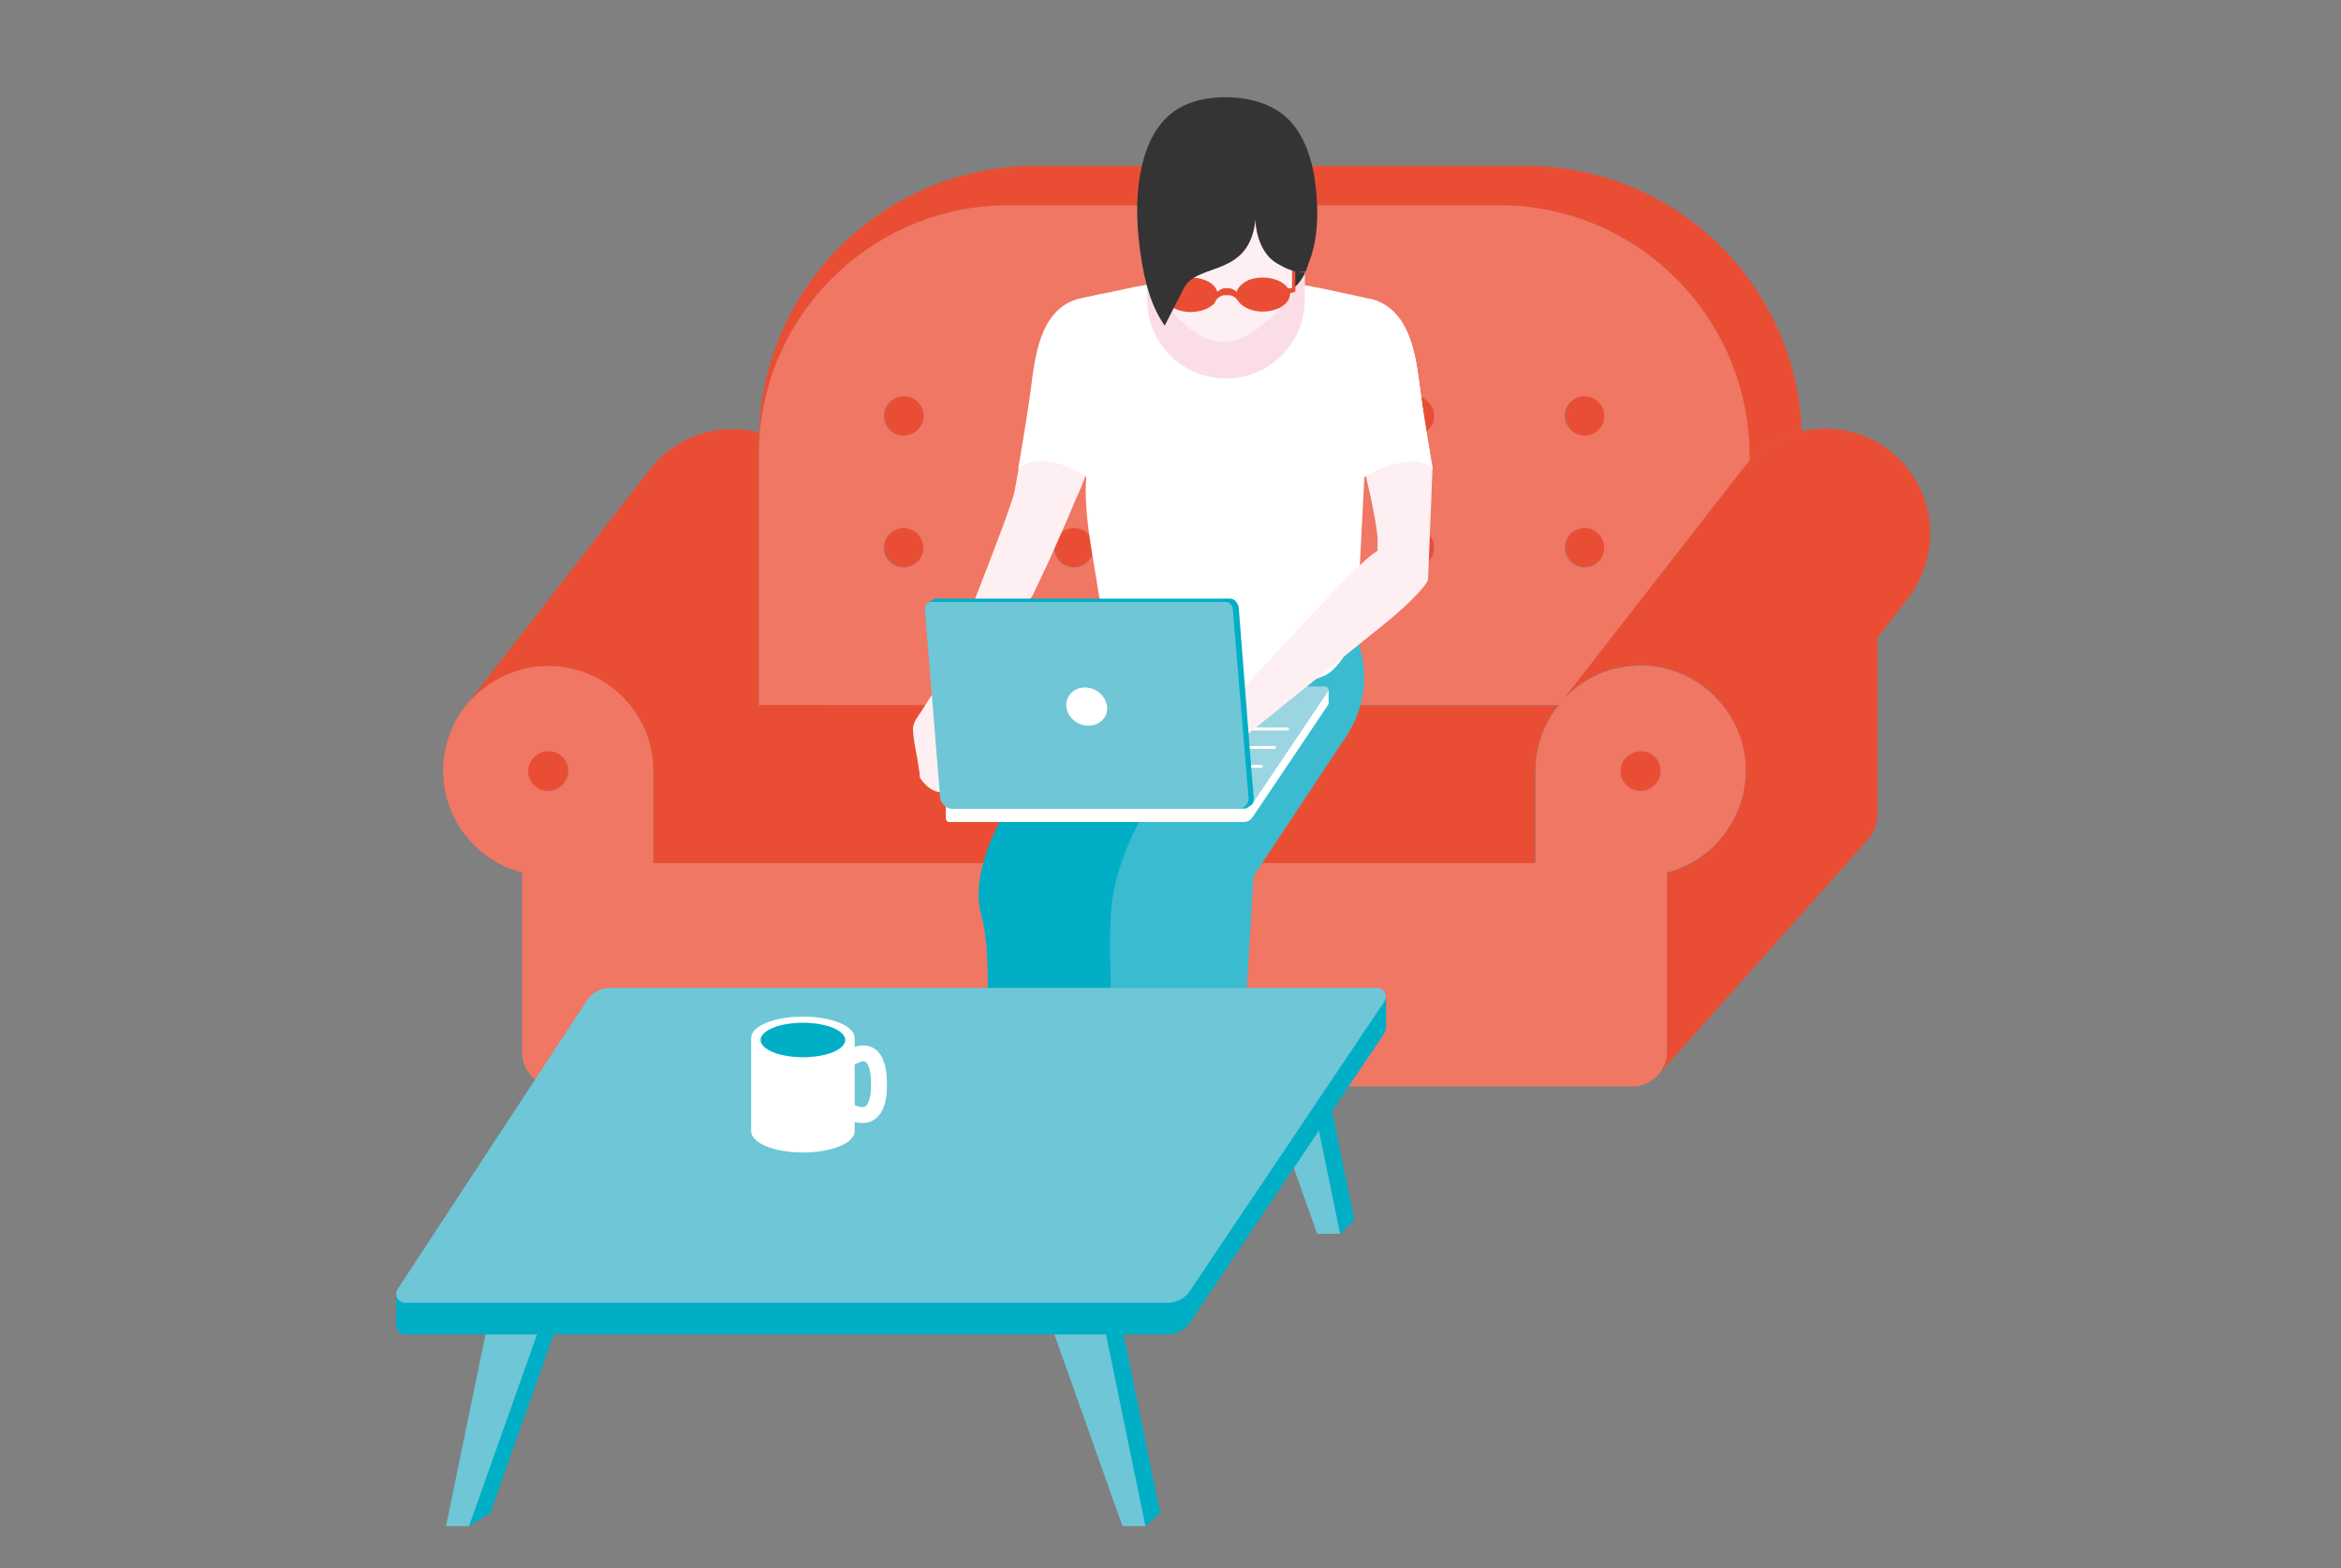
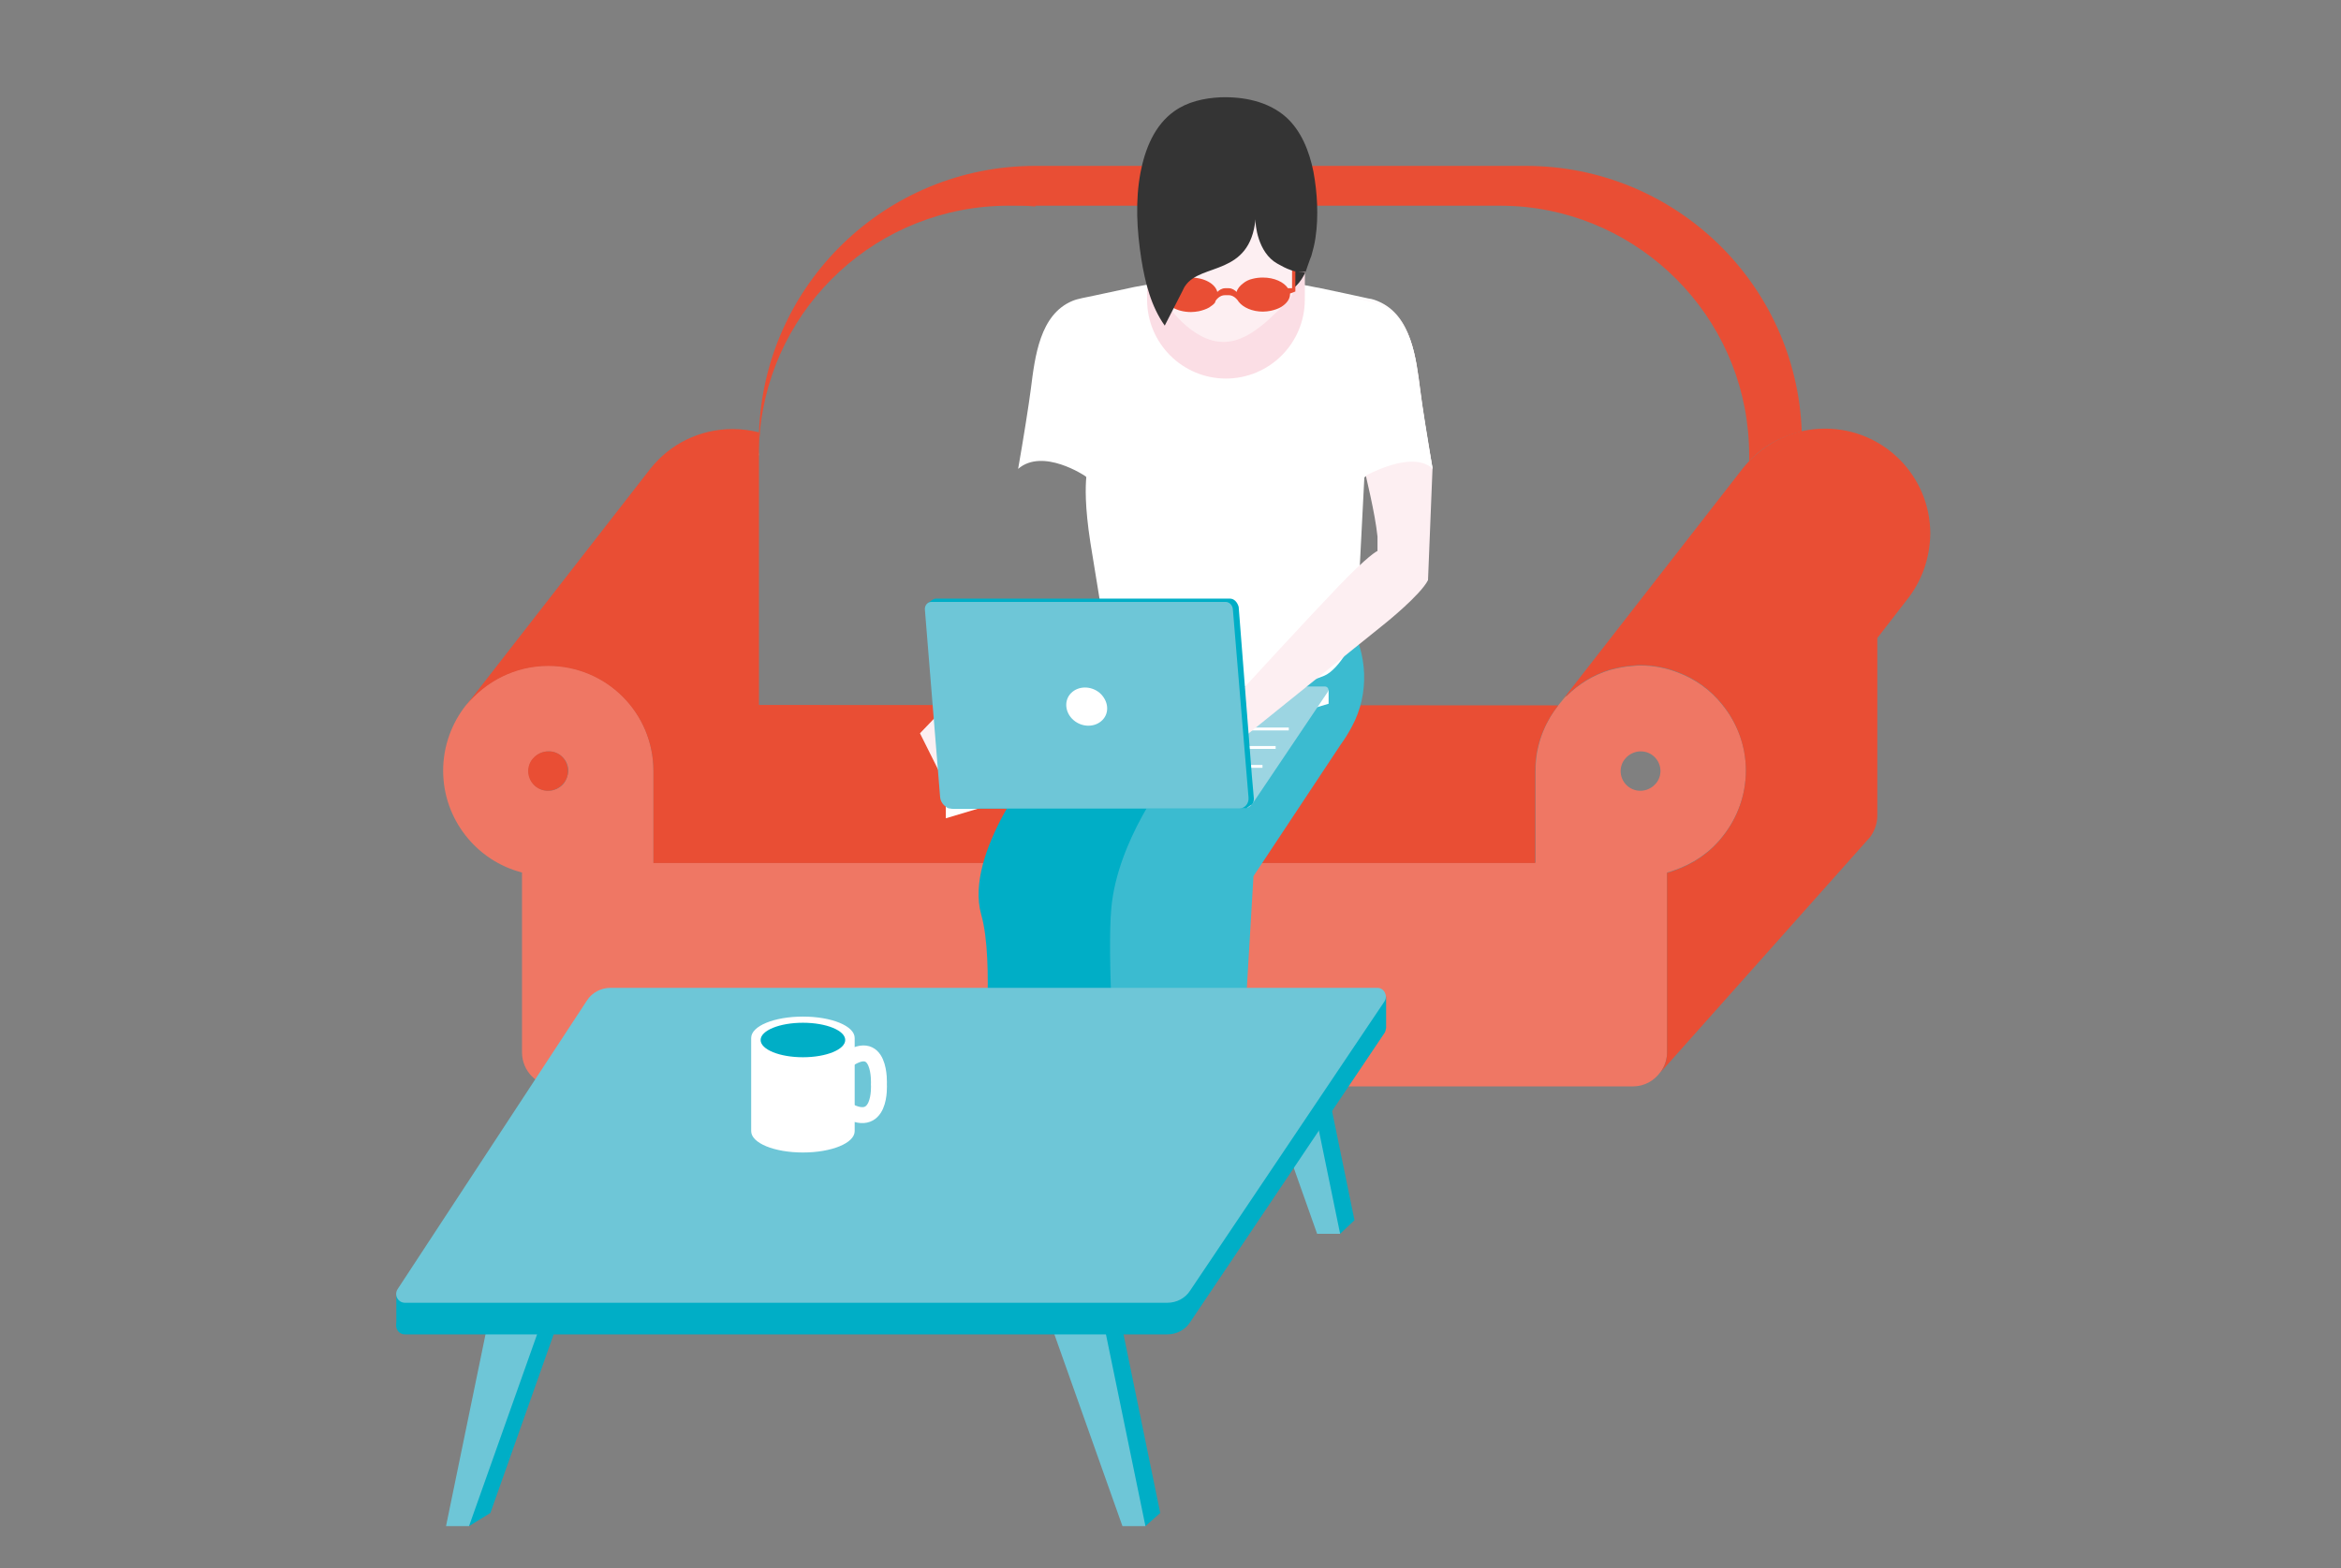
<svg xmlns="http://www.w3.org/2000/svg" version="1.1" id="Layer_1" x="0" y="0" viewBox="0 0 570 382" style="enable-background:new 0 0 570 382" xml:space="preserve">
  <rect x="0" y="0" width="570" height="382" fill="#808080" stroke="none" />
  <style>.st1{fill:#e94e34}.st2{fill:#ef7764}.st3{fill:#a2d2b2}.st4{fill:#343c3d}.st5{fill:#fbdee5}.st6{fill:#00aec6}.st8{fill:#fdeff2}.st9{fill:#fff}.st10{fill:#343434}.st12{fill:#6ec6d7}</style>
  <path class="st1" d="M425.9 112.3v-1.4c0-31.5-23.9-57.3-54.5-60.5-2.1-.2-4.2-.3-6.4-.3H245.6c-31.8 0-57.8 24.3-60.6 55.3-.1 0-.1 0-.2-.1 1.3-36.1 30.9-64.9 67.3-64.9h119.4c36.3 0 65.9 28.7 67.2 64.7-5 1.1-9.4 3.6-12.8 7.2z" />
  <path class="st1" d="M252.1 50v.3c-2.1-.2-4.2-.3-6.4-.3h6.4zM184.8 105.3c.1 0 .1 0 .2.1-.1 1.3-.2 2.6-.2 4v-4.1zM305 96.9v.2c-.1-.1-.1-.2 0-.2-.1 0 0 0 0 0zM363.6 171.7h1.4-1.4zM381.5 169.5c-.7.7-1.4 1.5-2 2.2l1.7-2.1s.1 0 .3-.1zM184.8 109.4c0 .5 0 1 .1 1.5h-.1v-1.5z" />
  <path class="st1" d="M184.8 109.3v-4c.1 0 .1 0 .2.1-.1 1.3-.2 2.6-.2 3.9zM379.4 171.8z" />
  <path class="st2" d="M419.3 171.6c-2.8-3.5-6.5-6.2-10.8-7.8-2.8-1.1-5.9-1.7-9.1-1.7-.6 0-1.1 0-1.6.1-2 .1-3.9.5-5.8 1-4 1.2-7.6 3.4-10.5 6.3-.7.7-1.4 1.5-2 2.2-.7.9-1.4 1.9-2 2.9-1.3 2.2-2.3 4.6-2.9 7.1-.5 1.9-.7 3.9-.7 6v22.4H159.1v-22.4c0-14.2-11.5-25.6-25.6-25.6-8.1 0-15.3 3.8-20 9.6-3.5 4.4-5.6 10-5.6 16 0 11.9 8.2 22 19.2 24.8v43.8c0 4.6 3.7 8.3 8.3 8.3h262.2c2.8 0 5.2-1.4 6.7-3.5 1-1.4 1.6-3 1.6-4.8v-43.8c.5-.1 1.1-.3 1.6-.5 4.8-1.6 9-4.5 12-8.4 3.5-4.4 5.6-10 5.6-16s-2.2-11.6-5.8-16zm-282 19.2c-.9 1.1-2.3 1.8-3.8 1.8-2.7 0-4.8-2.2-4.8-4.8 0-1.1.4-2.2 1.1-3 .9-1.1 2.3-1.8 3.8-1.8 2.7 0 4.8 2.2 4.8 4.8-.1 1.1-.5 2.2-1.1 3zm265.9 0c-.9 1.1-2.3 1.8-3.8 1.8-2.7 0-4.8-2.2-4.8-4.8 0-1.1.4-2.2 1.1-3 .9-1.1 2.3-1.8 3.8-1.8 2.7 0 4.8 2.2 4.8 4.8 0 1.1-.4 2.2-1.1 3z" />
  <path class="st1" d="M138.3 187.8c0 1.1-.4 2.2-1.1 3-.9 1.1-2.3 1.8-3.8 1.8-2.7 0-4.8-2.2-4.8-4.8 0-1.1.4-2.2 1.1-3 .9-1.1 2.3-1.8 3.8-1.8 2.7-.1 4.8 2.1 4.8 4.8z" />
  <path class="st3" d="M184.8 109.4c0 .5 0 1 .1 1.5h-.1v-1.5z" />
  <path class="st1" d="M455.4 203.8c-.2.3-.5.6-.7.8l.7-.8zM379.4 171.8c-.7.9-1.4 1.9-2 2.9-1.3 2.2-2.3 4.6-2.9 7.1-.5 1.9-.7 3.9-.7 6v22.4H159.1v-22.4c0-14.2-11.5-25.6-25.6-25.6-8.1 0-15.3 3.8-20 9.6l44.9-57.7c4.7-5.9 11.9-9.6 20-9.6 2.2 0 4.4.3 6.4.8v66.4l194.6.1z" />
  <path class="st3" d="M363.6 171.7h1.4-1.4zM381.5 169.5c-.7.7-1.4 1.5-2 2.2l1.7-2.1s.1 0 .3-.1z" />
  <path class="st1" d="m464.3 146.1-7.2 9.3v43.3c0 1.9-.7 3.7-1.7 5.1l-.7.8-50.4 56.6c1-1.4 1.6-3 1.6-4.8v-43.8c.5-.1 1.1-.3 1.6-.5 4.8-1.6 9-4.5 12-8.4 3.5-4.4 5.6-10 5.6-16 0-6.1-2.2-11.8-5.8-16.2-2.8-3.5-6.5-6.2-10.8-7.8-2.8-1.1-5.9-1.7-9.1-1.7-.6 0-1.1 0-1.6.1-2 .1-3.9.5-5.8 1-4 1.2-7.6 3.4-10.5 6.3-.7.7-1.4 1.5-2 2.2l1.7-2.1 10.9-14 32.3-41.5c.5-.6 1-1.2 1.6-1.8 3.4-3.5 7.8-6.1 12.8-7.2 1.8-.4 3.7-.6 5.6-.6 14.2 0 25.6 11.5 25.6 25.6-.1 6.2-2.2 11.7-5.7 16.1z" />
-   <path class="st1" d="M404.3 187.8c0 1.1-.4 2.2-1.1 3-.9 1.1-2.3 1.8-3.8 1.8-2.7 0-4.8-2.2-4.8-4.8 0-1.1.4-2.2 1.1-3 .9-1.1 2.3-1.8 3.8-1.8 2.6-.1 4.8 2.1 4.8 4.8zM224.9 133.3c0 2.7-2.2 4.8-4.8 4.8-2.7 0-4.8-2.2-4.8-4.8s2.2-4.8 4.8-4.8c2.6 0 4.8 2.1 4.8 4.8zM266.3 133.3c0 2.7-2.2 4.8-4.8 4.8-2.7 0-4.8-2.2-4.8-4.8s2.2-4.8 4.8-4.8c2.6 0 4.8 2.1 4.8 4.8zM224.9 101.3c0 2.7-2.2 4.8-4.8 4.8-2.7 0-4.8-2.2-4.8-4.8 0-1 .3-1.9.8-2.6.9-1.3 2.4-2.2 4.1-2.2 1.8 0 3.4 1 4.2 2.5.2.6.5 1.4.5 2.3zM266.3 101.3c0 2.7-2.2 4.8-4.8 4.8-2.7 0-4.8-2.2-4.8-4.8 0-.4 0-.8.1-1.1.5-2.1 2.4-3.7 4.7-3.7 2.4 0 4.4 1.8 4.8 4.1v.7zM349.2 133.3c0 2.7-2.2 4.8-4.8 4.8-2.7 0-4.8-2.2-4.8-4.8s2.2-4.8 4.8-4.8c2.7 0 4.8 2.1 4.8 4.8zM390.7 133.3c0 2.7-2.2 4.8-4.8 4.8-2.7 0-4.8-2.2-4.8-4.8s2.2-4.8 4.8-4.8c2.6 0 4.8 2.1 4.8 4.8zM349.2 101.3c0 2.7-2.2 4.8-4.8 4.8-2.7 0-4.8-2.2-4.8-4.8 0-2.7 2.2-4.8 4.8-4.8 2.7-.1 4.8 2.1 4.8 4.8zM390.7 101.3c0 2.7-2.2 4.8-4.8 4.8-2.7 0-4.8-2.2-4.8-4.8 0-2.7 2.2-4.8 4.8-4.8 2.6-.1 4.8 2.1 4.8 4.8z" />
-   <path class="st2" d="M371.4 50.3c-2.1-.2-4.2-.3-6.4-.3H245.6c-31.8 0-57.8 24.3-60.6 55.3-.1 1.3-.2 2.6-.2 4 0 .5 0 1 .1 1.5h-.1v60.9H379.5l1.7-2.1 10.9-14 32.3-41.5c.5-.6 1-1.2 1.6-1.8v-1.4c-.1-31.5-24-57.4-54.6-60.6zM220 138.2c-2.7 0-4.8-2.2-4.8-4.8 0-2.7 2.2-4.8 4.8-4.8 2.7 0 4.8 2.2 4.8 4.8.1 2.6-2.1 4.8-4.8 4.8zm0-32.1c-2.7 0-4.8-2.2-4.8-4.8 0-1 .3-1.9.8-2.6.9-1.3 2.4-2.2 4.1-2.2 1.8 0 3.4 1 4.2 2.5.4.7.6 1.5.6 2.3 0 2.6-2.2 4.8-4.9 4.8zm41.5 32.1c-2.7 0-4.8-2.2-4.8-4.8 0-2.7 2.2-4.8 4.8-4.8 2.7 0 4.8 2.2 4.8 4.8 0 2.6-2.2 4.8-4.8 4.8zm0-32.1c-2.7 0-4.8-2.2-4.8-4.8 0-.4 0-.8.1-1.1.5-2.1 2.4-3.7 4.7-3.7 2.4 0 4.4 1.8 4.8 4.1 0 .3.1.5.1.8-.1 2.5-2.3 4.7-4.9 4.7zm41.4 32.1c-.9 0-1.8-.3-2.5-.7-1.4-.8-2.4-2.4-2.4-4.2 0-2.7 2.2-4.8 4.8-4.8.3 0 .7 0 1 .1 2.2.5 3.9 2.4 3.9 4.7.1 2.7-2.1 4.9-4.8 4.9zm3.3-33.4c-.5.5-1.2.9-1.9 1.1-.1 0-.1 0-.2.1-.4.1-.8.2-1.2.2-2.7 0-4.8-2.2-4.8-4.8 0-2.7 2.2-4.8 4.8-4.8.7 0 1.4.2 2 .4h.1c.2.1.5.2.7.4 1.3.9 2.1 2.3 2.1 4 0 1.3-.6 2.5-1.6 3.4zm38.2 33.4c-2.7 0-4.8-2.2-4.8-4.8 0-2.7 2.2-4.8 4.8-4.8 2.7 0 4.8 2.2 4.8 4.8 0 2.6-2.1 4.8-4.8 4.8zm0-32.1c-2.7 0-4.8-2.2-4.8-4.8 0-2.7 2.2-4.8 4.8-4.8 2.7 0 4.8 2.2 4.8 4.8 0 2.6-2.1 4.8-4.8 4.8zm41.4 32.1c-2.7 0-4.8-2.2-4.8-4.8 0-2.7 2.2-4.8 4.8-4.8 2.7 0 4.8 2.2 4.8 4.8.1 2.6-2.1 4.8-4.8 4.8zm0-32.1c-2.7 0-4.8-2.2-4.8-4.8 0-2.7 2.2-4.8 4.8-4.8 2.7 0 4.8 2.2 4.8 4.8.1 2.6-2.1 4.8-4.8 4.8z" />
  <path class="st3" d="M305 96.9v.2c-.1-.1-.1-.2 0-.2-.1 0 0 0 0 0z" />
  <path class="st1" d="M307.8 133.3c0 2.7-2.2 4.8-4.8 4.8-.9 0-1.8-.3-2.5-.7-1.4-.8-2.4-2.4-2.4-4.2 0-2.7 2.2-4.8 4.8-4.8.3 0 .7 0 1 .1 2.2.5 3.9 2.5 3.9 4.8zM307.8 101.3c0 1.4-.6 2.7-1.5 3.5-.5.5-1.2.9-1.9 1.1-.1 0-.1 0-.2.1-.4.1-.8.2-1.2.2-2.7 0-4.8-2.2-4.8-4.8 0-2.7 2.2-4.8 4.8-4.8.7 0 1.4.2 2 .4 0 .1 0 .2.1.2V97c.2.1.5.2.7.4 1.1.7 2 2.2 2 3.9z" />
  <path class="st1" d="M305 96.9v.2c-.1-.1-.1-.2 0-.2-.1 0 0 0 0 0z" />
-   <path class="st4" d="M292.9 281.2s5 11.9 1.5 18.7c-1.6 3.3-6.7 28.4-20.4 24-6-1.9-6.9-8.8-3.1-15.3 8.3-14.5 4.2-12.2 10.7-27.9l11.3.5zM259.3 299.3c0-.2 0-.4.1-.6.1-.9.2-1.8.4-2.7.5-2.2 2-4 3-6.1.6-1.3.9-2.9.8-4.4l-1.1-6.8-9.4-3c.1-.2-11.4 22.6-12.8 26.7-.6 1.7-1.3 3.2-1.8 4.6-.4 1-.8 2.7-.7 4.5.1 1.4.3 2.8 1.1 4 1.4 2.2 4.1 3.2 6.7 3.3 2.8.2 5.4-.6 7.3-2.5 4.6-4.6 5.7-10.8 6.4-17z" />
  <path class="st5" d="m262.6 281.9-1.2-18.5-.1.1.2-4.1-16.2-.7c1.2 4.6 2.2 8.9 2.9 12.6l2.2.2v7.1c0 2.7-.2 4.2-.2 4.3.4 2.7 2.8 4.8 5.9 4.9 3.4.2 6.3-2.2 6.5-5.3v-.6zM293.2 284.7l-1.9-18.4-.1.1.1-4.2h-16.2c1.4 4.5 2.5 8.8 3.4 12.4l2.2.1s.2 4.3.3 7.1c.1 2.7 0 4.2 0 4.4.5 2.6 3 4.7 6.1 4.7 3.4 0 6.2-2.5 6.2-5.6 0-.2-.1-.4-.1-.6z" />
  <path class="st6" d="m275.8 147.7-23 37.8s-18.1 22.2-13.9 37.2c3.3 11.5.5 37.2.5 37.2s-1.3 13.8 9.7 15.3c5 .7 9.8-.2 13.4-1.3.2-.1.6-.2 1.1-.4 1-.3 1.9-.7 2.6-1 2.4-1.4 3.5-3.5 4-5.3l7.9-57.8 37.3-42.5-.5-20.3-39.1 1.1z" />
  <path d="m302.8 151.8-18.5 37.3s-12.2 15.6-13.7 32c-1.1 11.8 1 40.9 1 40.9s-.6 14.9 9.9 16.6c4.7.8 9.3 0 12.8-1.1.2-.1.6-.2 1.1-.4.9-.3 1.8-.7 2.5-1 2.3-1.3 3.4-3.5 3.9-5.2l3.4-57.5 21.2-32c1.1-1.5 2-3 2.8-4.5 4.3-8 3.8-17.8-.8-25.4l-25.6.3z" style="fill:#3bbbd0" />
-   <path class="st8" d="M268.5 71.5s-4.5 1-4.9 1.1c-.9.2-1.7.4-2.4.7-7.9 3.3-9.1 13.5-10.1 21.4-.6 5-2.5 16.6-4.1 25.1-.7 3.8-12.4 33.1-14.7 39.3-1.9 5.1-5.3 9.9-8.2 14.5-.8 1.2-1.7 2.3-1.8 3.8 0 2.5.7 5.2 1.1 7.7.2 1.1.3 2.1.5 3.2 0 .3 0 1 .2 1.3 4.1 5.8 7.9 2.3 7.9 2.3l5.4-11.6-9.3-4.6 4.4-2.5 19-28.3 4-8.5 4.2-9.5c1.1-2.6 2.2-5.3 3.4-7.9 2-4.6 3-9.4 3.9-14.4 1.8-10.9 1.4-22.1 1.4-33 .1.1.1 0 .1-.1z" />
  <path class="st9" d="m332.2 116.3.2-.2c.1-.1 10.4-7 16.4-1.8-1.3-7.5-2.6-15.6-3.1-19.5-1-7.9-2.1-18-10.1-21.4-.7-.3-1.5-.6-2.4-.7-.4-.1-10.1-2.2-12.1-2.6l-.6-.1-17.5-3.4-3.1.7v.7l-6.1-1.3-17.6 3.2-9.8 2.1c-1.6.3-2.7.6-2.9.6-.9.2-1.7.4-2.4.7-7.9 3.3-9.1 13.5-10.1 21.4-.5 3.9-1.8 12.1-3.1 19.5 6-5.2 16.3 1.7 16.4 1.8l.2.2c-.2 2.2-.4 7 1 16l4.3 26.4c.3 2.1 1.7 3.9 3.7 4.7 4.7 2.1 11.1 4.2 18.9 5 13.5 1.3 23.5-1.1 30-3.7 3.7-1.5 7.8-9.2 7.9-11.3l1.9-37z" />
  <path class="st5" d="m317.7 73 .1-20.8h-.2l-10.2-1.9-13.6-.8-13.5 2.5-1 .2V73c0 10.6 8.6 19.2 19.2 19.2s19.2-8.6 19.2-19.2z" />
  <path class="st10" d="M317.8 66.4s-1.3 3.1-3.7 4.3c-2.3 1.2-1.8-5.2-1.8-5.2" />
  <path class="st8" d="M304.5 49.9s-18 3.1-19.7 9.3c0 0-2.4 6.4-2.5 6.4-1.4 3.8 1.2 8.1 3.6 10.8 2.4 2.8 5.6 5.5 9.2 6.5 1.8.5 3.8.5 5.6 0 1.8-.5 3.5-1.4 5-2.5 1.6-1.1 3.1-2.4 4.5-3.8.7-.6 1.4-1.3 2.1-2 .7-.7 1.5-1.4 2-2.3.2-.4.6-.9.6-1.4v-6.5l-10.4-14.5z" />
  <path class="st1" d="M315.4 64.3h-.8v5.9h-1c-1-1.5-3.3-2.6-6.1-2.6-.9 0-1.7.1-2.5.3-.9.2-1.7.6-2.3 1.1-.8.6-1.4 1.3-1.6 2.1-.4-.4-1.1-.9-1.9-.9h-.9c-.8 0-1.5.5-1.9.9-.5-2-3.2-3.5-6.5-3.5-.9 0-1.7.1-2.5.3-.9.2-1.7.6-2.3 1.1-1 .7-1.7 1.7-1.7 2.8 0 2.3 2.9 4.2 6.6 4.2.7 0 1.3-.1 1.9-.2.9-.2 1.8-.5 2.5-.9.6-.4 1.2-.8 1.5-1.3v-.2c.2-.4 1.1-1.5 2.3-1.5h1c1.5 0 2.4 1.6 2.4 1.6 1.1 1.4 3.3 2.4 5.9 2.4.7 0 1.3-.1 1.9-.2.9-.2 1.8-.5 2.5-.9 1.3-.8 2.2-1.9 2.2-3.1v-.2l1.3-.5v-6.7z" />
  <path class="st10" d="M320.7 49.8c-.1-2.6-.4-5.3-.9-8-1-5-3-10-6.7-13.3-4.3-3.8-10.3-5-16-4.8-4 .2-8 1.1-11.2 3.4-4.8 3.4-7.1 9.2-8.2 14.9-1.3 6.9-.9 14.1.2 21.1.9 5.7 2.4 11.6 5.7 16.2l4.3-8.4c.2-.4.4-.9.7-1.3 3.8-5.6 15.7-2.3 17.1-16.2-.1 1.1.5 8.1 5.3 10.8 2.1 1.2 4.5 2.4 6.9 2 0 0 1.2-3.5 1.4-3.9.4-1.4.8-2.9 1-4.4.4-2.6.5-5.4.4-8.1z" />
  <path class="st8" d="M231.7 187s-1.2-6.6 0-9.6 1.4-8.3 1.4-8.3l-9.1 9.5 4.8 9.6.1.2c.3.5.8.8 1.4.8.9 0 1.6-.7 1.6-1.6-.1-.2-.1-.4-.2-.6z" />
-   <path class="st9" d="M231.1 200.2h71.7c.9 0 1.7-.4 2.2-1.2l18.3-27.2c.4-.5 0-1.3-.7-1.3h-72.2c-.9 0-1.7.5-2.2 1.2l-17.8 27.2c-.3.5.1 1.3.7 1.3z" />
  <path class="st9" d="M230.3 196.1v3.2l93.2-27.9v-3.3z" />
  <path d="M231.1 196.9h71.7c.9 0 1.7-.4 2.2-1.2l18.3-27.2c.4-.5 0-1.3-.7-1.3h-72.2c-.9 0-1.7.5-2.2 1.2l-17.8 27.2c-.3.6.1 1.3.7 1.3z" style="fill:#9cd5e2" />
  <path class="st9" d="M245.2 177.2h68.6v.7h-68.6z" />
  <path class="st8" d="M325.9 142.8c-7.3 7.6-22.9 24.6-22.9 24.6l.7 8.7.1 2.7 33.5-27s8.6-6.9 10.4-10.5l1.1-27.3c-1.5-8.3-2.4-14.2-3-19.1-1-7.7-2.1-17.6-9.8-20.9-.7-.3-1.5-.5-2.3-.7-.4-.1-4.8-1-4.8-1-.2.4 0 1.8 0 2.2v7.6c0 3.3 0 6.6.2 10 .3 6.4.9 12.9 2.4 19.1 1.2 5.4 3.3 13.7 3.9 19.5v3.5c-.1 0-2.3 1.1-9.5 8.6z" />
  <path class="st9" d="M329.8 117.4c.1-.1 13.2-8.4 19-3.3-1.2-7.3-2.5-15.2-3-19.1-1-7.7-2.1-17.6-9.8-20.9-.7-.3-1.5-.5-2.3-.7-.4-.1-9.9-2.1-11.8-2.6l7.9 46.6zM242 181.7h68.6v.7H242zM238.8 186.3h68.6v.7h-68.6z" />
  <path class="st9" d="M256.4 194.7h22.3c.3 0 .5-.1.7-.4l5.7-8.5c.1-.2 0-.4-.2-.4h-22.4c-.3 0-.5.1-.7.4l-5.5 8.5c-.2.2-.1.4.1.4z" />
  <path class="st6" d="M299.5 145.8h-71.6c-.3 0-.5.1-.7.2-.1 0-.1.1-.2.1l-1.2.9.6.3v.4l4 48.4-.2-1.1c.1 1.1.9 1.9 1.9 1.9h71.3c.1-.1.8-.6 1.1-.8h.1c.5-.3.7-.9.7-1.6l-.5-5.7-3.2-41c-.3-1.1-1.1-2-2.1-2z" />
  <path class="st12" d="M298.4 146.6h-71.6c-1 0-1.7.9-1.6 1.9l3.7 45.6c.1 1.5 1.4 2.8 2.7 2.8h70.2c1.3 0 2.3-1.2 2.2-2.6l-3.8-45.7c0-1.1-.8-2-1.8-2z" />
  <path class="st9" d="M268.4 175.4c-1.8 1.8-4.9 1.8-7 0-2.1-1.8-2.4-4.8-.6-6.6 1.8-1.8 4.9-1.8 7 0 2.1 1.9 2.4 4.8.6 6.6z" />
  <path class="st6" d="M96.5 322.9v-7.7l241-72.5v7.8z" />
  <path class="st6" d="m125 314-11.2 54.5h5.6l19.3-54.5zM271.3 314l11.2 54.5h-5.6L257.6 314zM318.6 242.7l11.2 54.5h-5.6l-19.3-54.5zM114.2 371.7l5.2-3.2h-7.3zM278.9 371.7l3.6-3.2h-5.6zM329.8 297.2l-3.5 3.3-2.1-3.3z" />
  <path class="st12" d="m119.8 317.3-11.2 54.4h5.6l19.3-54.4zM267.7 317.3l11.2 54.4h-5.6L254 317.3zM315.1 246l11.2 54.5h-5.6L301.4 246z" />
  <path class="st6" d="M98.6 325h185.6c2.3 0 4.4-1.1 5.6-3l47.3-70.4c.9-1.4-.1-3.3-1.7-3.3H148.6c-2.3 0-4.5 1.2-5.7 3.1l-46.1 70.3c-.9 1.5.1 3.3 1.8 3.3z" />
  <path class="st12" d="M98.6 317.3h185.6c2.3 0 4.4-1.1 5.6-3l47.3-70.4c.9-1.4-.1-3.3-1.7-3.3H148.6c-2.3 0-4.5 1.2-5.7 3.1L96.8 314c-.9 1.4.1 3.3 1.8 3.3z" />
  <path class="st9" d="M207.9 253.7c.1-.3.2-.6.2-.9 0-2.9-5.6-5.2-12.6-5.2s-12.6 2.3-12.6 5.2c0 .3.1.6.2.9l-.2-.9v22.7c0 2.9 5.6 5.2 12.6 5.2s12.6-2.3 12.6-5.2v-22.7l-.2.9zm-1.5 1.7zm-.6.4zm-2.2 1zm-.8.3s-.1 0 0 0c-.1 0 0 0 0 0zm-.9.2s-.1 0 0 0c-.1 0 0 0 0 0zm-1 .2zm-1 .2zm-1 .1h-.1c0 .1.1 0 .1 0zm-1.1.2h-.2.2zm-1.1 0h-.1.1zm-2.3 0h-.1.1zm-1.1 0h-.2.2zm-1.1-.1h-.1c0-.1 0 0 .1 0zm-1.1-.2c-.1 0-.1 0 0 0-.1 0-.1 0 0 0zm-1.1-.2zm-.9-.2zm-.9-.2zm-.9-.3zm-2.2-1zm-.5-.4z" />
  <ellipse class="st6" cx="195.5" cy="253.3" rx="10.3" ry="4.2" />
  <path d="M205.4 258.8c9.3-7.2 8.6 5.3 8.6 5.3s.8 11.8-8.6 5.8" style="fill:none;stroke:#fff;stroke-width:3.881;stroke-miterlimit:10" />
  <path style="fill:none" d="M114 51.7h312.7v312.7H114z" />
</svg>